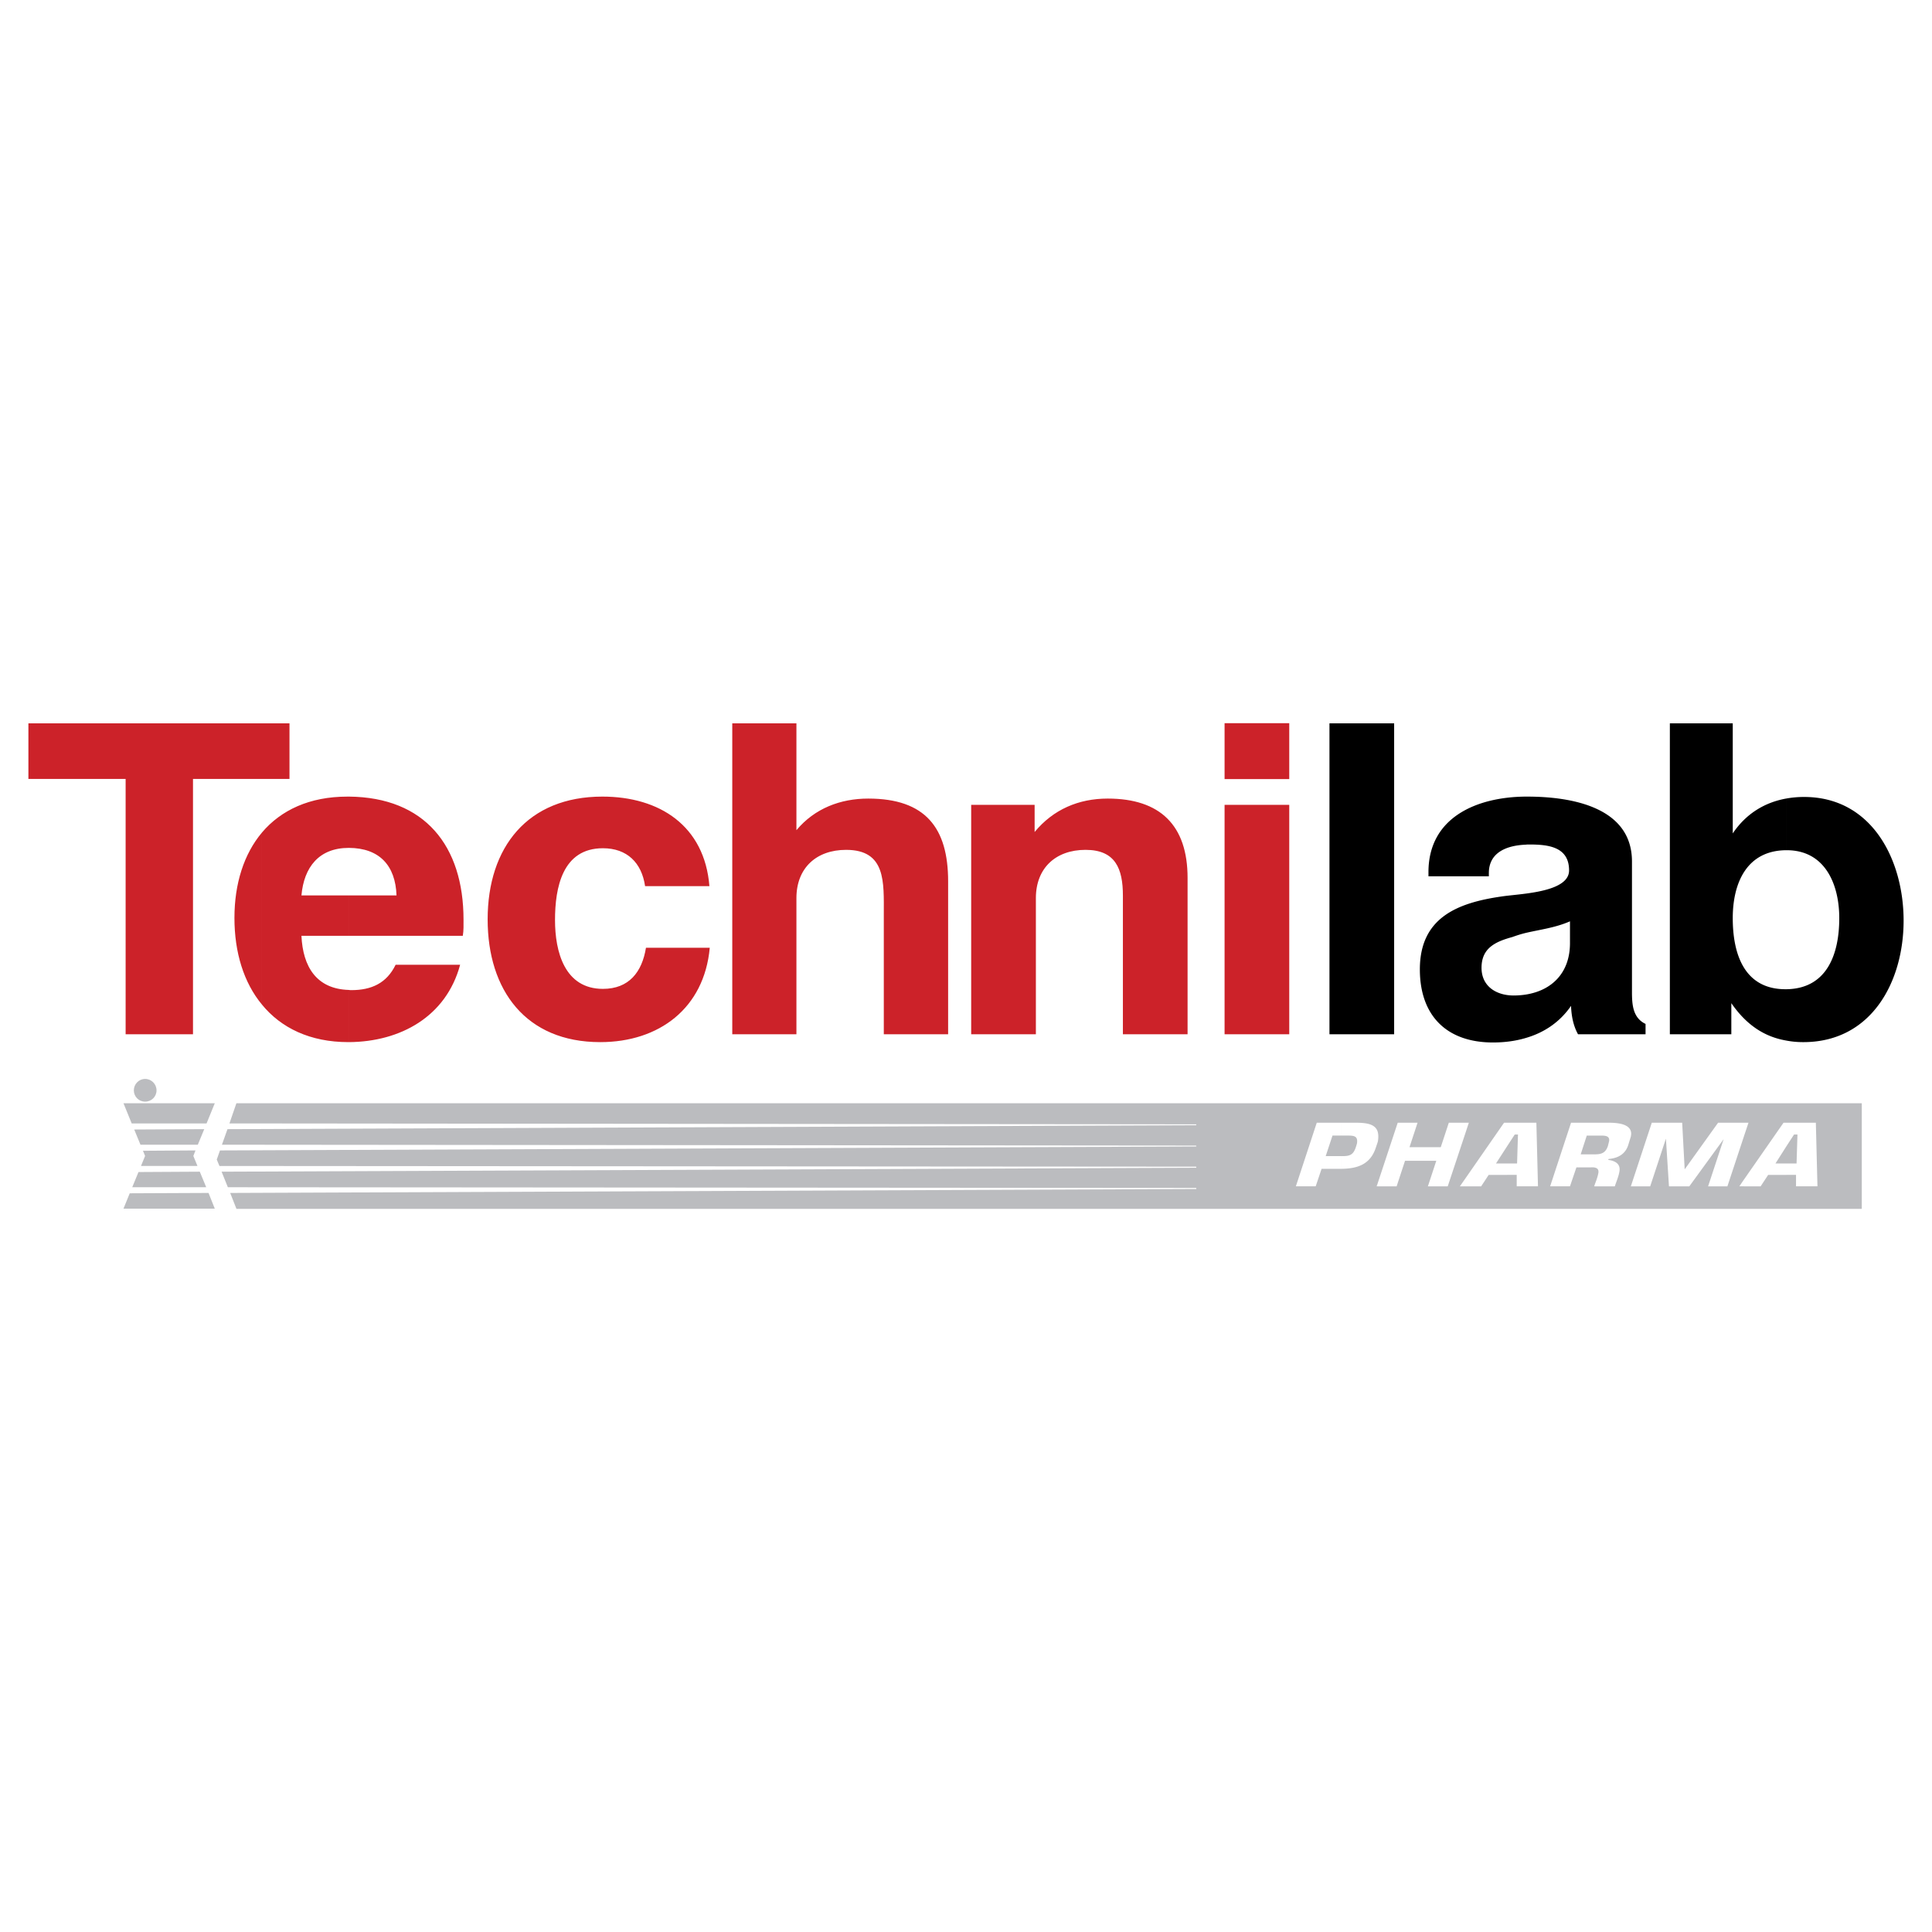
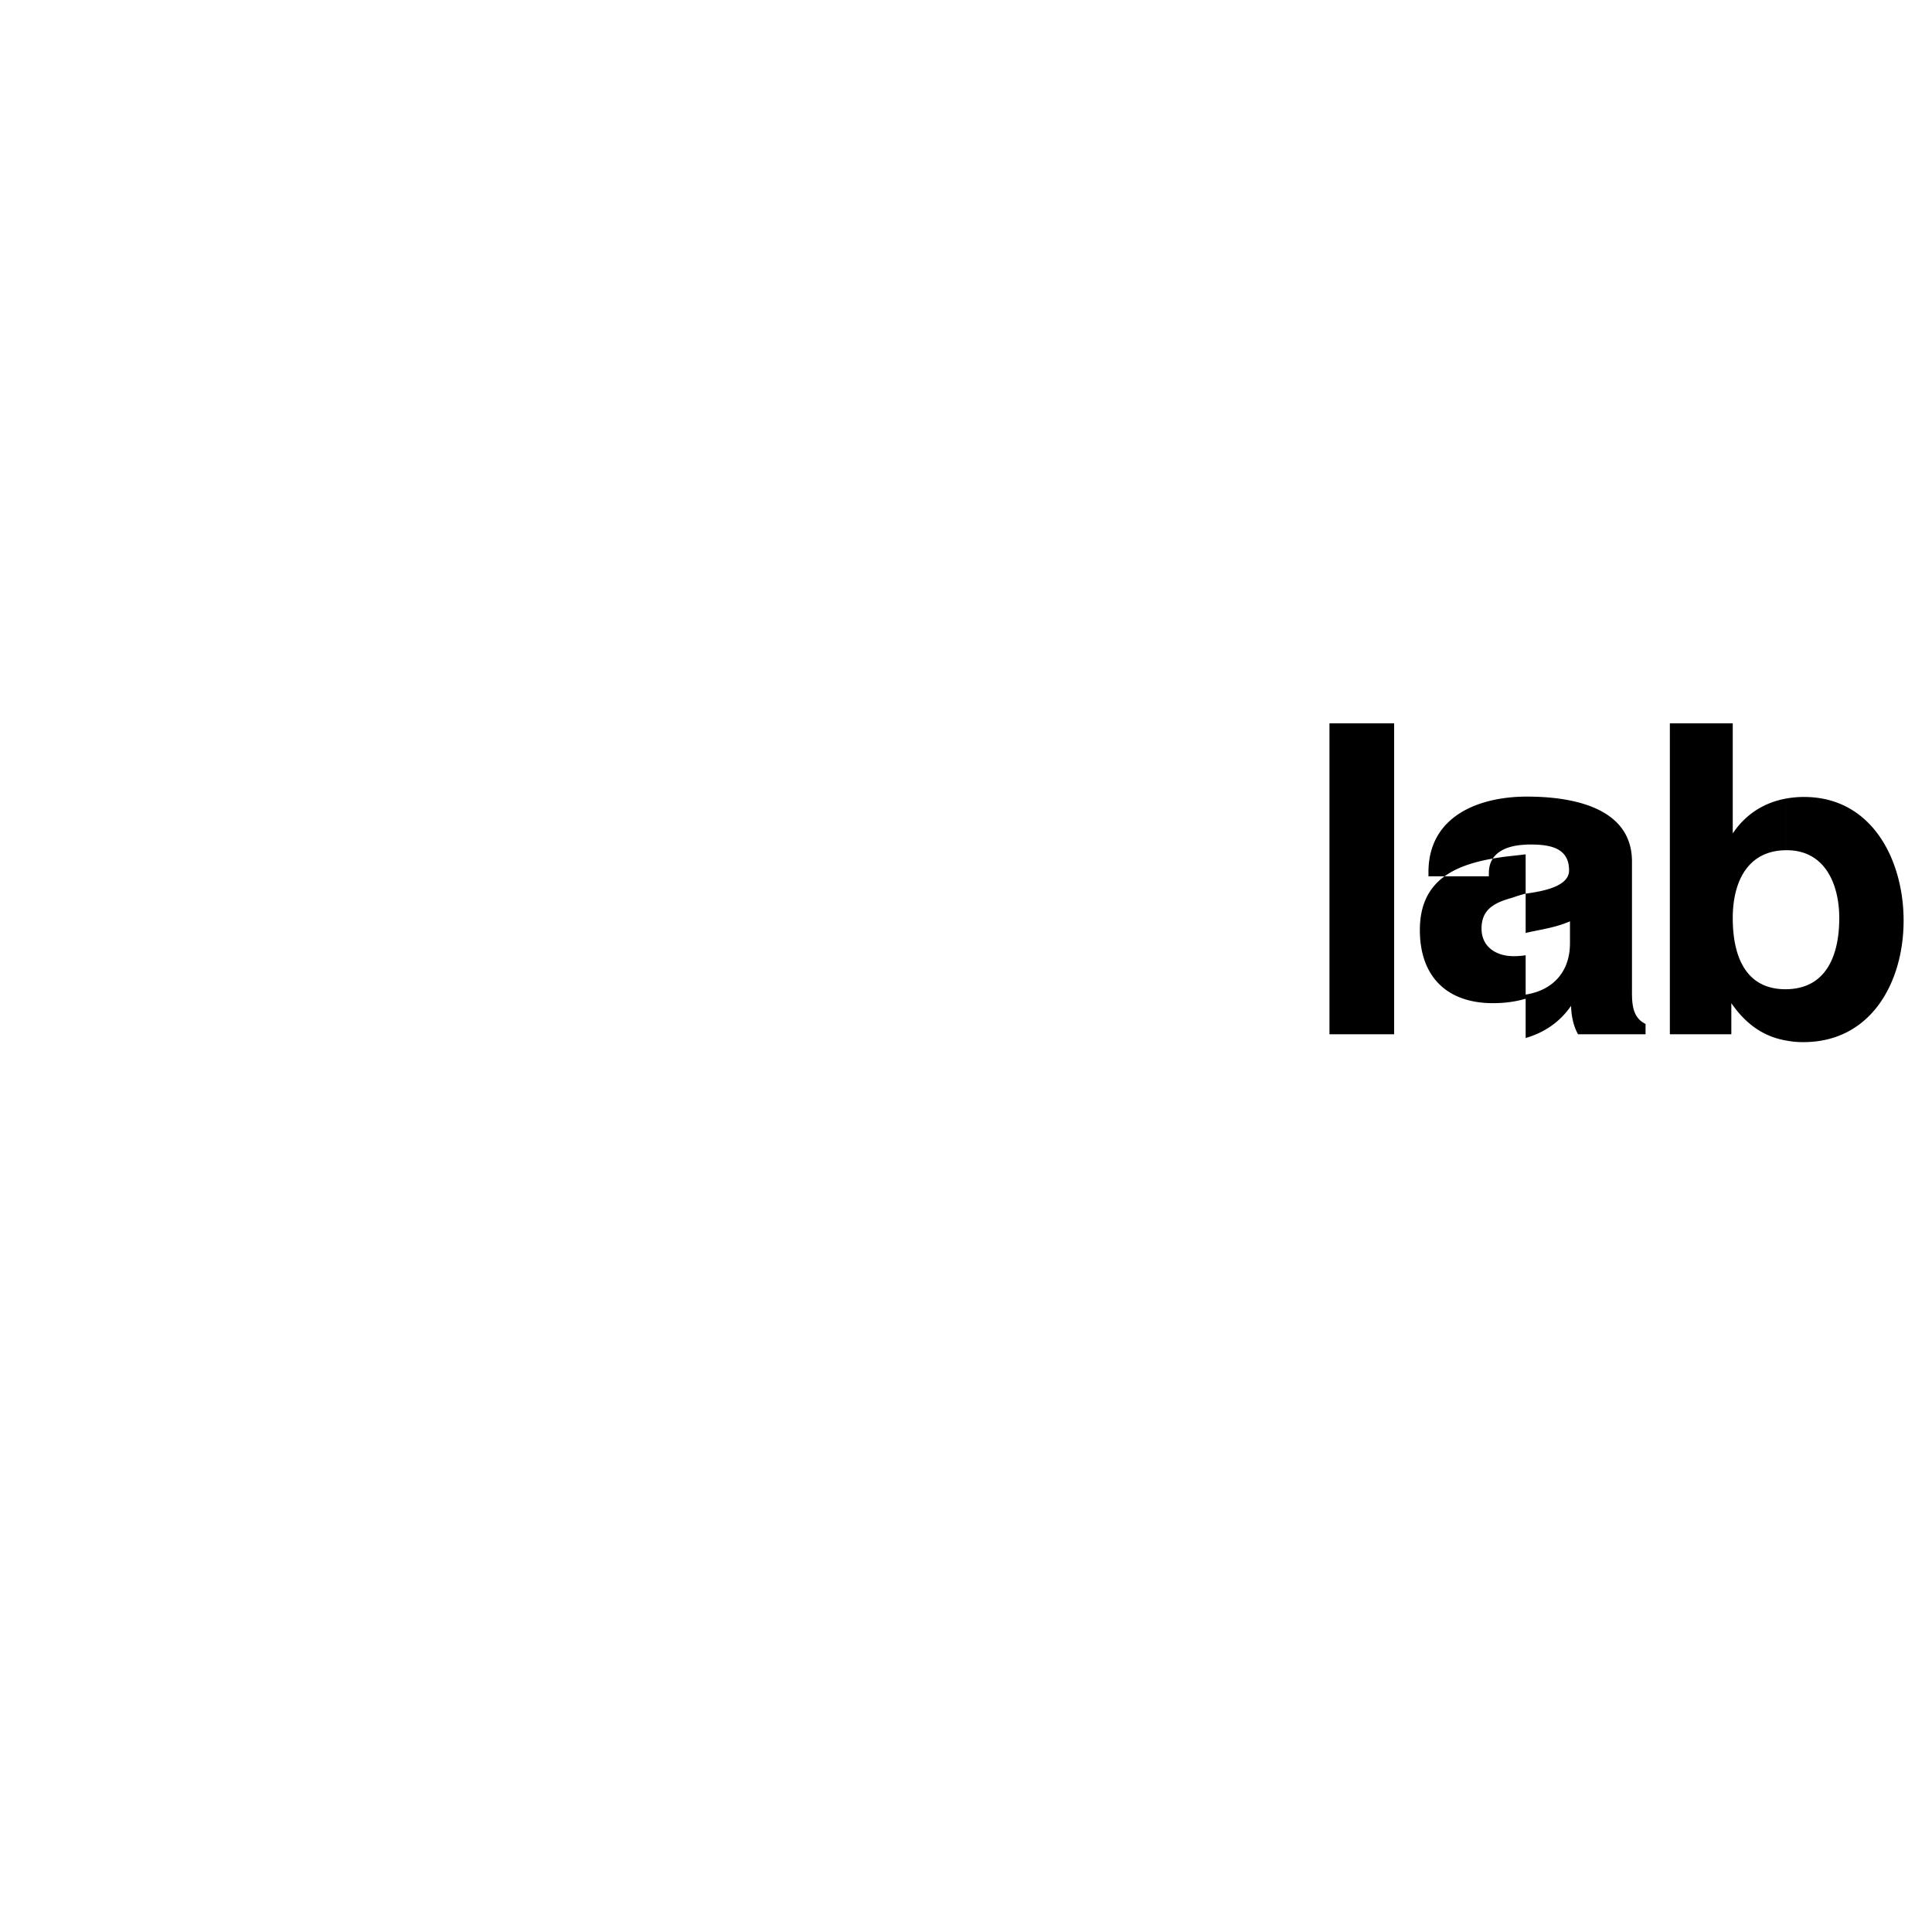
<svg xmlns="http://www.w3.org/2000/svg" width="2500" height="2500" viewBox="0 0 192.756 192.756">
  <g fill-rule="evenodd" clip-rule="evenodd">
-     <path fill="#fff" d="M0 0h192.756v192.756H0V0z" />
-     <path d="M183.504 91.6c0-3.333-1.391-6.774-5.242-6.774h-.07v-5.152a9.933 9.933 0 0 1 1.799-.161c6.811 0 9.932 6.329 9.932 12.337 0 6.08-3.191 12.123-10.002 12.123a8.902 8.902 0 0 1-1.729-.16v-5.117c4.117-.036 5.312-3.548 5.312-7.096zm-5.313-6.774c-3.924.036-5.314 3.28-5.314 6.774 0 3.512 1.105 7.095 5.26 7.095h.055v5.117c-2.266-.393-4.029-1.658-5.457-3.727v3.102h-6.133v-31.02h6.275V83.15c1.303-1.943 3.156-3.084 5.314-3.477v5.153zm-25.976 18.736V99.23c2.639-.41 4.422-2.193 4.422-5.134v-2.175c-1.463.642-2.977.82-4.422 1.159v-3.922c2.033-.268 4.332-.802 4.332-2.317 0-2.354-2.066-2.585-3.957-2.585-.125 0-.25 0-.375.018v-4.796h.16c4.227 0 10.447.963 10.447 6.472v12.997c0 1.248.072 2.604 1.355 3.209v1.033h-6.738c-.482-.873-.66-1.854-.695-2.834-1.142 1.657-2.728 2.69-4.529 3.207zm0-24.085v4.796c-1.764.071-3.672.695-3.672 2.835v.32h-6.025v-.41c0-5.544 4.92-7.505 9.697-7.541zm0 9.681v3.922c-.445.107-.891.25-1.336.41-1.695.464-3.066 1.105-3.066 3.067 0 1.854 1.479 2.764 3.209 2.764.41 0 .818-.035 1.193-.09v4.332c-1.016.303-2.121.445-3.262.445-4.617 0-7.293-2.674-7.293-7.291 0-5.117 3.674-6.632 8.148-7.274.571-.089 1.462-.16 2.407-.285zm-19.574 14.03v-31.02h6.453v31.02h-6.453z" />
-     <path d="M122.176 103.188v-22.89h6.453v22.89h-6.453zm-87.358.785v-5.205c.071.018.161.018.232.018 2.015 0 3.53-.695 4.421-2.531h6.436c-1.39 5.169-5.954 7.683-11.089 7.718zm0-10.608v-4.029h4.743c-.107-2.995-1.711-4.724-4.743-4.742v-5.117c7.56.071 11.428 4.903 11.428 12.284 0 .535.018 1.07-.071 1.604H34.818zm87.358-15.635v-5.58h6.453v5.58h-6.453zm-25.281 25.458v-22.89h6.33v2.71c1.854-2.246 4.385-3.334 7.291-3.334 5.242 0 7.969 2.674 7.969 7.915v15.599h-6.453V89.354c0-2.692-.748-4.564-3.727-4.564-2.977 0-4.955 1.818-4.955 4.814v13.584h-6.455zm-23.836 0v-31.02h6.4v10.661c1.818-2.175 4.386-3.155 7.167-3.155 5.723 0 7.969 2.941 7.969 8.254v15.26h-6.418v-11.98c0-3.191.231-6.418-3.762-6.418-2.977 0-4.956 1.818-4.956 4.814v13.584h-6.4zm-8.611-8.628h6.365c-.552 6.026-5.045 9.413-10.928 9.413-7.435 0-11.232-5.188-11.232-12.248 0-7.203 3.994-12.248 11.446-12.248 5.723 0 10.198 2.924 10.679 8.932H64.36c-.339-2.335-1.801-3.78-4.208-3.78-4.046 0-4.778 3.94-4.778 7.167 0 3.138.945 6.864 4.778 6.864 2.602 0 3.904-1.676 4.296-4.1zm-29.63-15.083v5.117H34.8c-2.978 0-4.475 1.925-4.725 4.742h4.742v4.029h-4.742c.143 3.084 1.498 5.312 4.742 5.402v5.205h-.071c-3.797 0-6.703-1.408-8.611-3.744V83.061c1.908-2.247 4.76-3.583 8.522-3.583l.161-.001zm-8.682-1.765v-5.545h2.746v5.545h-2.746zm0-5.545v5.545h-6.881v25.475h-6.721V77.712h-9.7v-5.545h23.302zm0 10.894c-1.8 2.139-2.746 5.099-2.746 8.521 0 3.441.927 6.455 2.746 8.646V83.061z" fill="#cc2229" />
-     <path d="M14.476 107.645c.643 0 1.141.518 1.141 1.143 0 .623-.499 1.123-1.141 1.123-.624 0-1.123-.5-1.123-1.123 0-.626.5-1.143 1.123-1.143zm171.274 2.425H23.586l-.695 2.014 96.449.09.018.09-96.663.391-.553 1.553 97.198.088.018.09-97.411.393-.321.908.268.643 97.447.07.018.107-97.25.393.624 1.551 96.609.07.018.107-96.395.393.624 1.586H185.75V110.07zm-166.46 5.26l.214-.553-5.241.035.213.518-.41.998H19.7l-.41-.998zm.446-1.123l.642-1.553-6.988.037.624 1.516h5.722zm.873-2.123l.82-2.014h-9.11l.82 2.014h7.47zm-6.792 4.85l-.624 1.516h7.381l-.642-1.551-6.115.035zm-.874 2.121l-.624 1.533h9.11l-.624-1.568-7.862.035z" fill="#bbbcbf" />
-     <path d="M178.227 117.219v-1.141h1.016l.09-2.889h-.34l-.766 1.178v-2.354h2.941l.16 6.346h-2.139v-1.141h-.962v.001zm0-5.205v2.354l-1.088 1.711h1.088v1.141h-1.818l-.75 1.141h-1.676v-.658l3.959-5.688h.285v-.001zm-4.245 1.39l.465-1.391h-.465v1.391zm0-1.39v1.391l-1.639 4.955h-1.926l1.551-4.705-3.424 4.705h-2.031l-.303-4.76-1.57 4.76h-1.924v-.018l2.084-6.328h3.031l.25 4.652 3.334-4.652h2.567zm0 5.687l-.445.658h.445v-.658zm-11.265-4.332v-.037a.949.949 0 0 0 0-.445v.482zm0-.482v.482l-.268.873c-.268.838-.928 1.301-1.961 1.391l-.037.088c.66.09 1.248.375 1.123 1.141-.088.535-.303 1-.463 1.498h-1.996v-.195c.143-.375.285-.75.355-1.141.055-.34-.107-.482-.355-.535v-1.32c.658 0 1.068-.143 1.301-.818l.125-.5c.09-.57-.482-.553-.873-.553h-.553v-1.283h.855c.749-.001 2.497-.091 2.747.872zm0 5.455l-.02.018h.02v-.018zm-3.602-6.328v1.283h-.803l-.605 1.871h1.409v1.32c-.143-.035-.34-.018-.5-.018h-1.336l-.643 1.889h-1.979l2.086-6.346h2.371v.001zm0 6.15a.652.652 0 0 1-.072.195h.072v-.195zm-8.754-.945v-1.141h.998l.09-2.889h-.322l-.766 1.178v-2.354h2.924l.16 6.346h-2.121v-1.141h-.963v.001zm0-5.205v2.354l-1.105 1.711h1.105v1.141h-1.836l-.75 1.141H146.1v-.641l3.959-5.705h.302v-.001zm-4.261 1.355l.447-1.355h-.447v1.355zm-8.664-.517c.09.268.107.605.037 1.033l-.037.125v-1.158zm8.664-.838h-1.551l-.803 2.441h-3.119l.803-2.441h-1.979l-2.016 6.096v.25h1.908l.838-2.549h3.119l-.838 2.549h1.979l1.658-4.99v-1.356h.001zm0 5.705v.641h-.445l.445-.641zm-8.842-3.192c-.553 1.658-1.836 2.068-3.424 2.086v-1.266h.107c.748 0 1.07-.143 1.32-.855l.123-.393c.107-.695-.195-.803-.873-.803h-.678v-1.283h1.32c1.033 0 1.996.07 2.281.838v1.158l-.176.518zm.178 3.582v.25h-.09l.09-.25zm-3.602-1.496h-1.978l-.588 1.746h-1.979l2.086-6.346h2.459v1.283h-.891l-.678 2.051h1.568v1.266h.001z" fill="#fff" />
+     <path d="M183.504 91.6c0-3.333-1.391-6.774-5.242-6.774h-.07v-5.152a9.933 9.933 0 0 1 1.799-.161c6.811 0 9.932 6.329 9.932 12.337 0 6.08-3.191 12.123-10.002 12.123a8.902 8.902 0 0 1-1.729-.16v-5.117c4.117-.036 5.312-3.548 5.312-7.096zm-5.313-6.774c-3.924.036-5.314 3.28-5.314 6.774 0 3.512 1.105 7.095 5.26 7.095h.055v5.117c-2.266-.393-4.029-1.658-5.457-3.727v3.102h-6.133v-31.02h6.275V83.15c1.303-1.943 3.156-3.084 5.314-3.477v5.153zm-25.976 18.736V99.23c2.639-.41 4.422-2.193 4.422-5.134v-2.175c-1.463.642-2.977.82-4.422 1.159v-3.922c2.033-.268 4.332-.802 4.332-2.317 0-2.354-2.066-2.585-3.957-2.585-.125 0-.25 0-.375.018v-4.796h.16c4.227 0 10.447.963 10.447 6.472v12.997c0 1.248.072 2.604 1.355 3.209v1.033h-6.738c-.482-.873-.66-1.854-.695-2.834-1.142 1.657-2.728 2.69-4.529 3.207zm0-24.085v4.796c-1.764.071-3.672.695-3.672 2.835v.32h-6.025v-.41c0-5.544 4.92-7.505 9.697-7.541zm0 9.681c-.445.107-.891.25-1.336.41-1.695.464-3.066 1.105-3.066 3.067 0 1.854 1.479 2.764 3.209 2.764.41 0 .818-.035 1.193-.09v4.332c-1.016.303-2.121.445-3.262.445-4.617 0-7.293-2.674-7.293-7.291 0-5.117 3.674-6.632 8.148-7.274.571-.089 1.462-.16 2.407-.285zm-19.574 14.03v-31.02h6.453v31.02h-6.453z" />
  </g>
</svg>